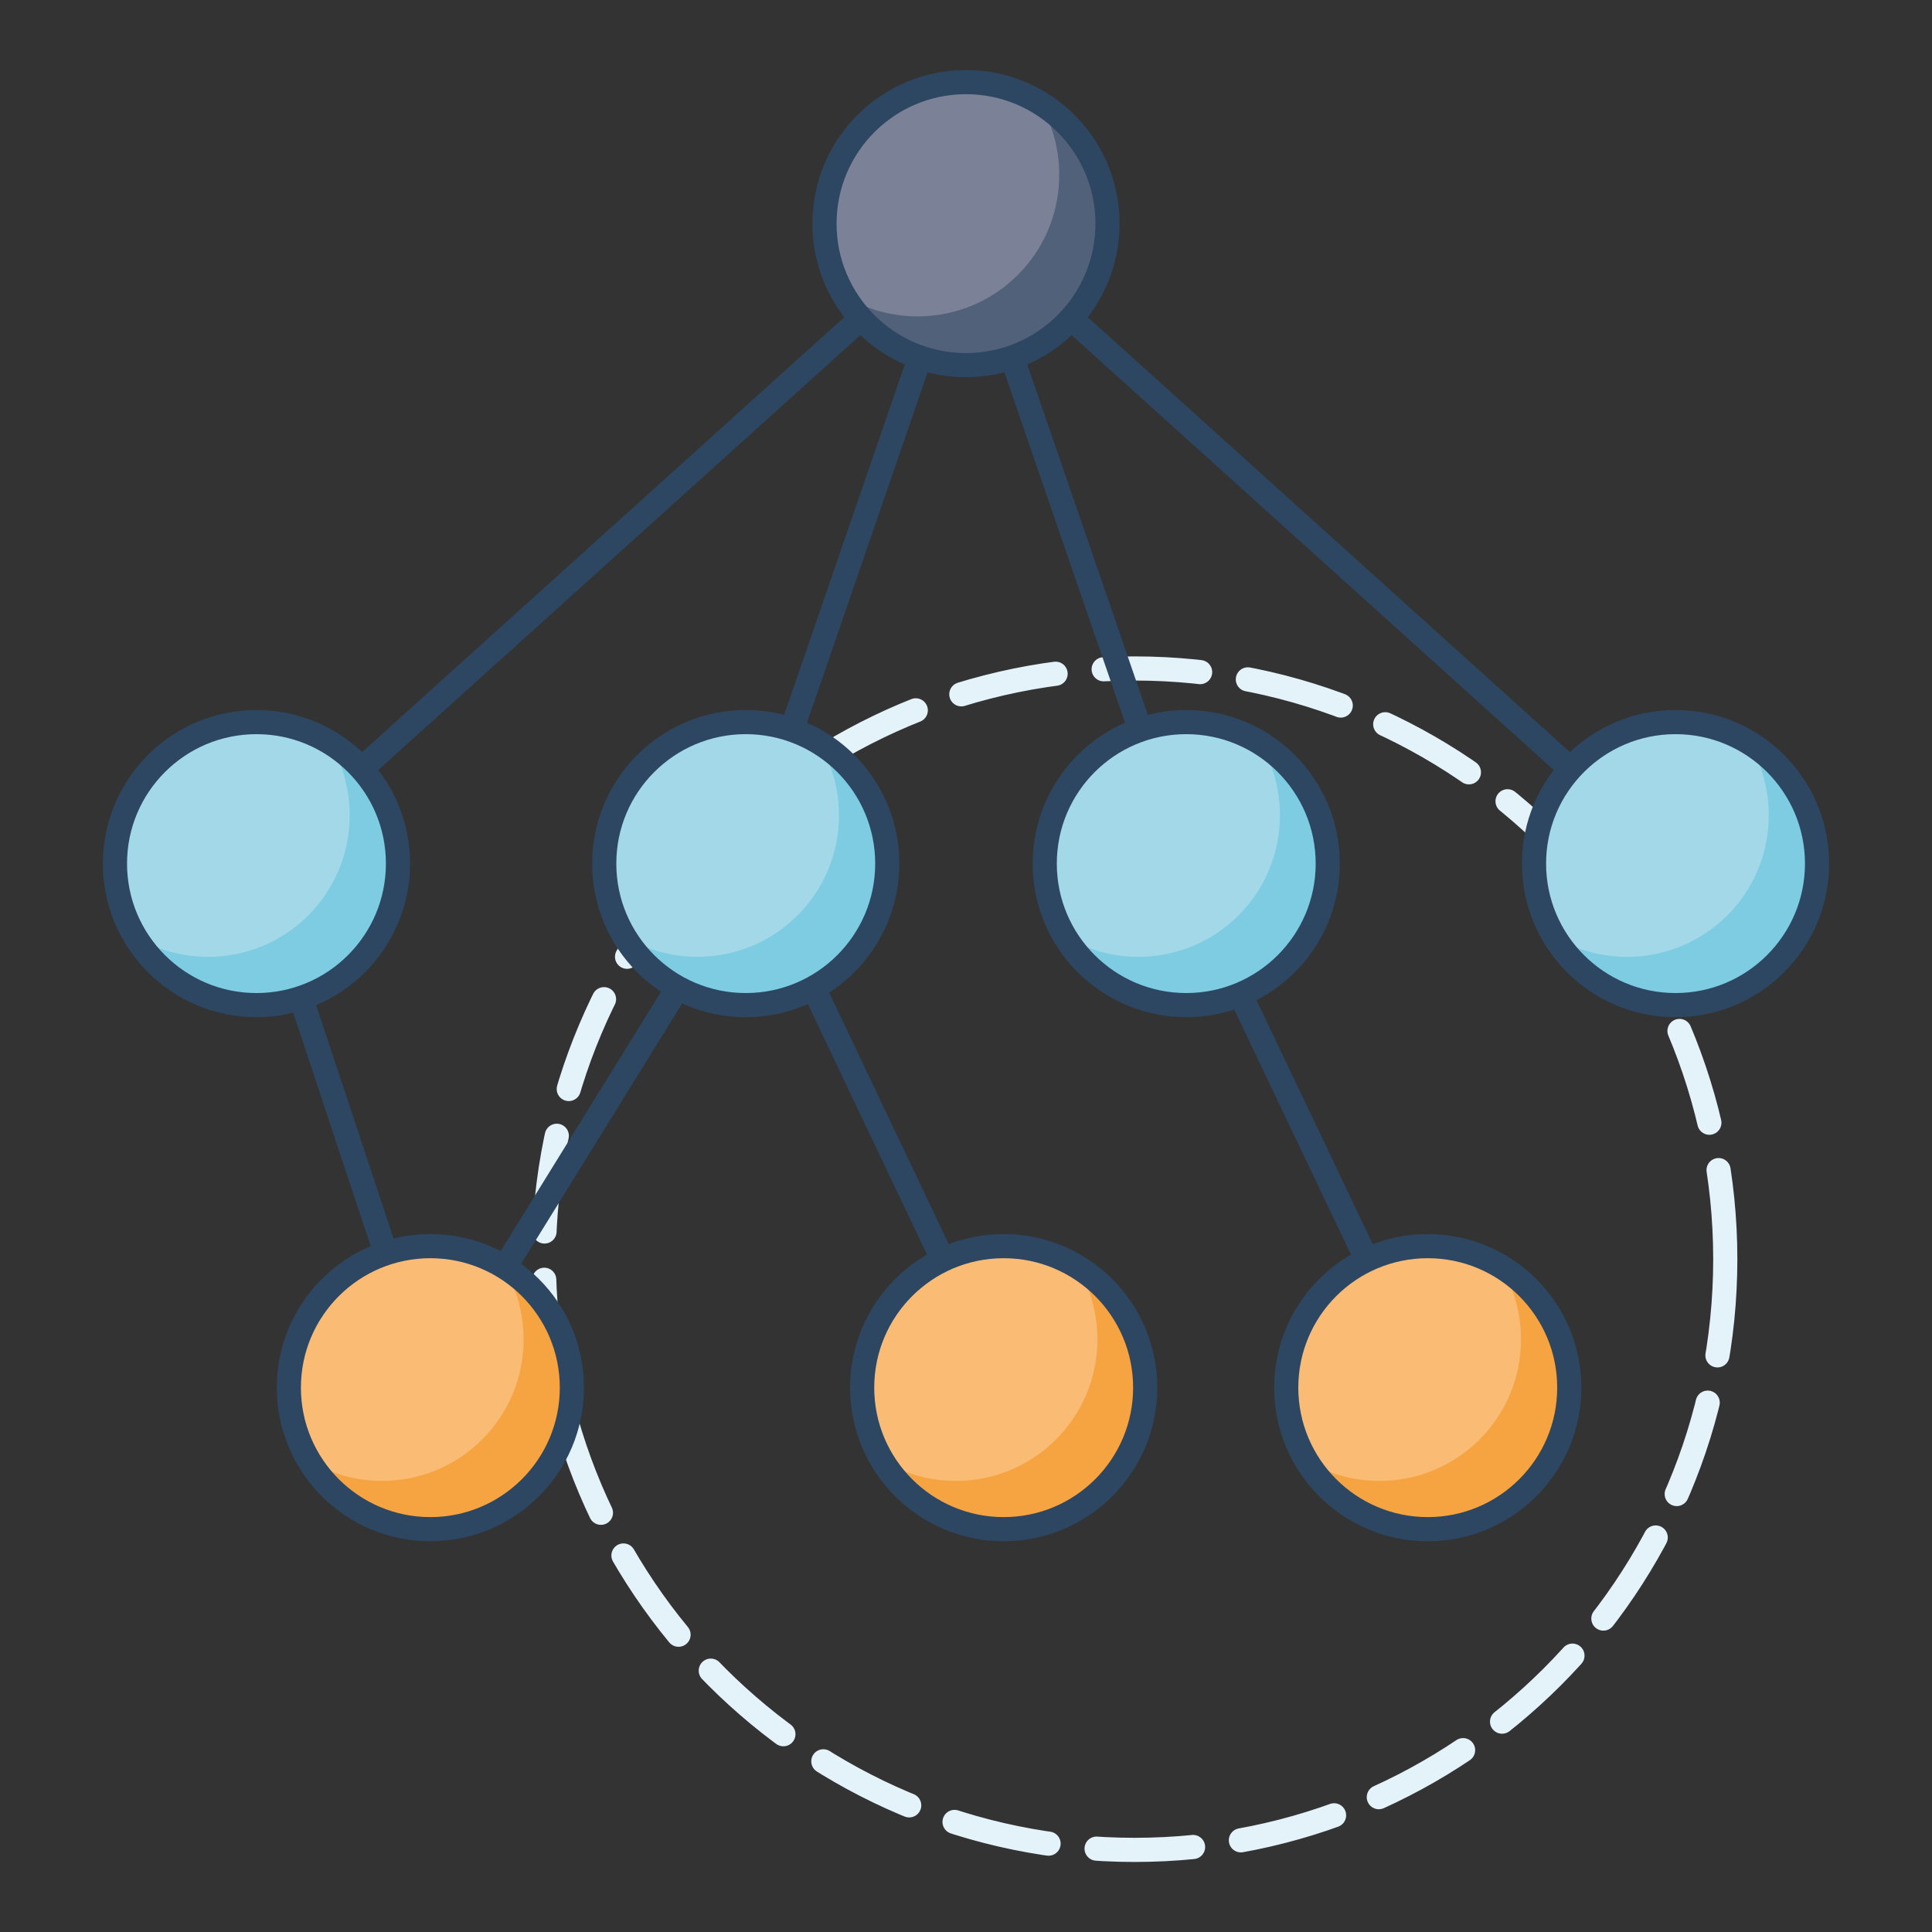
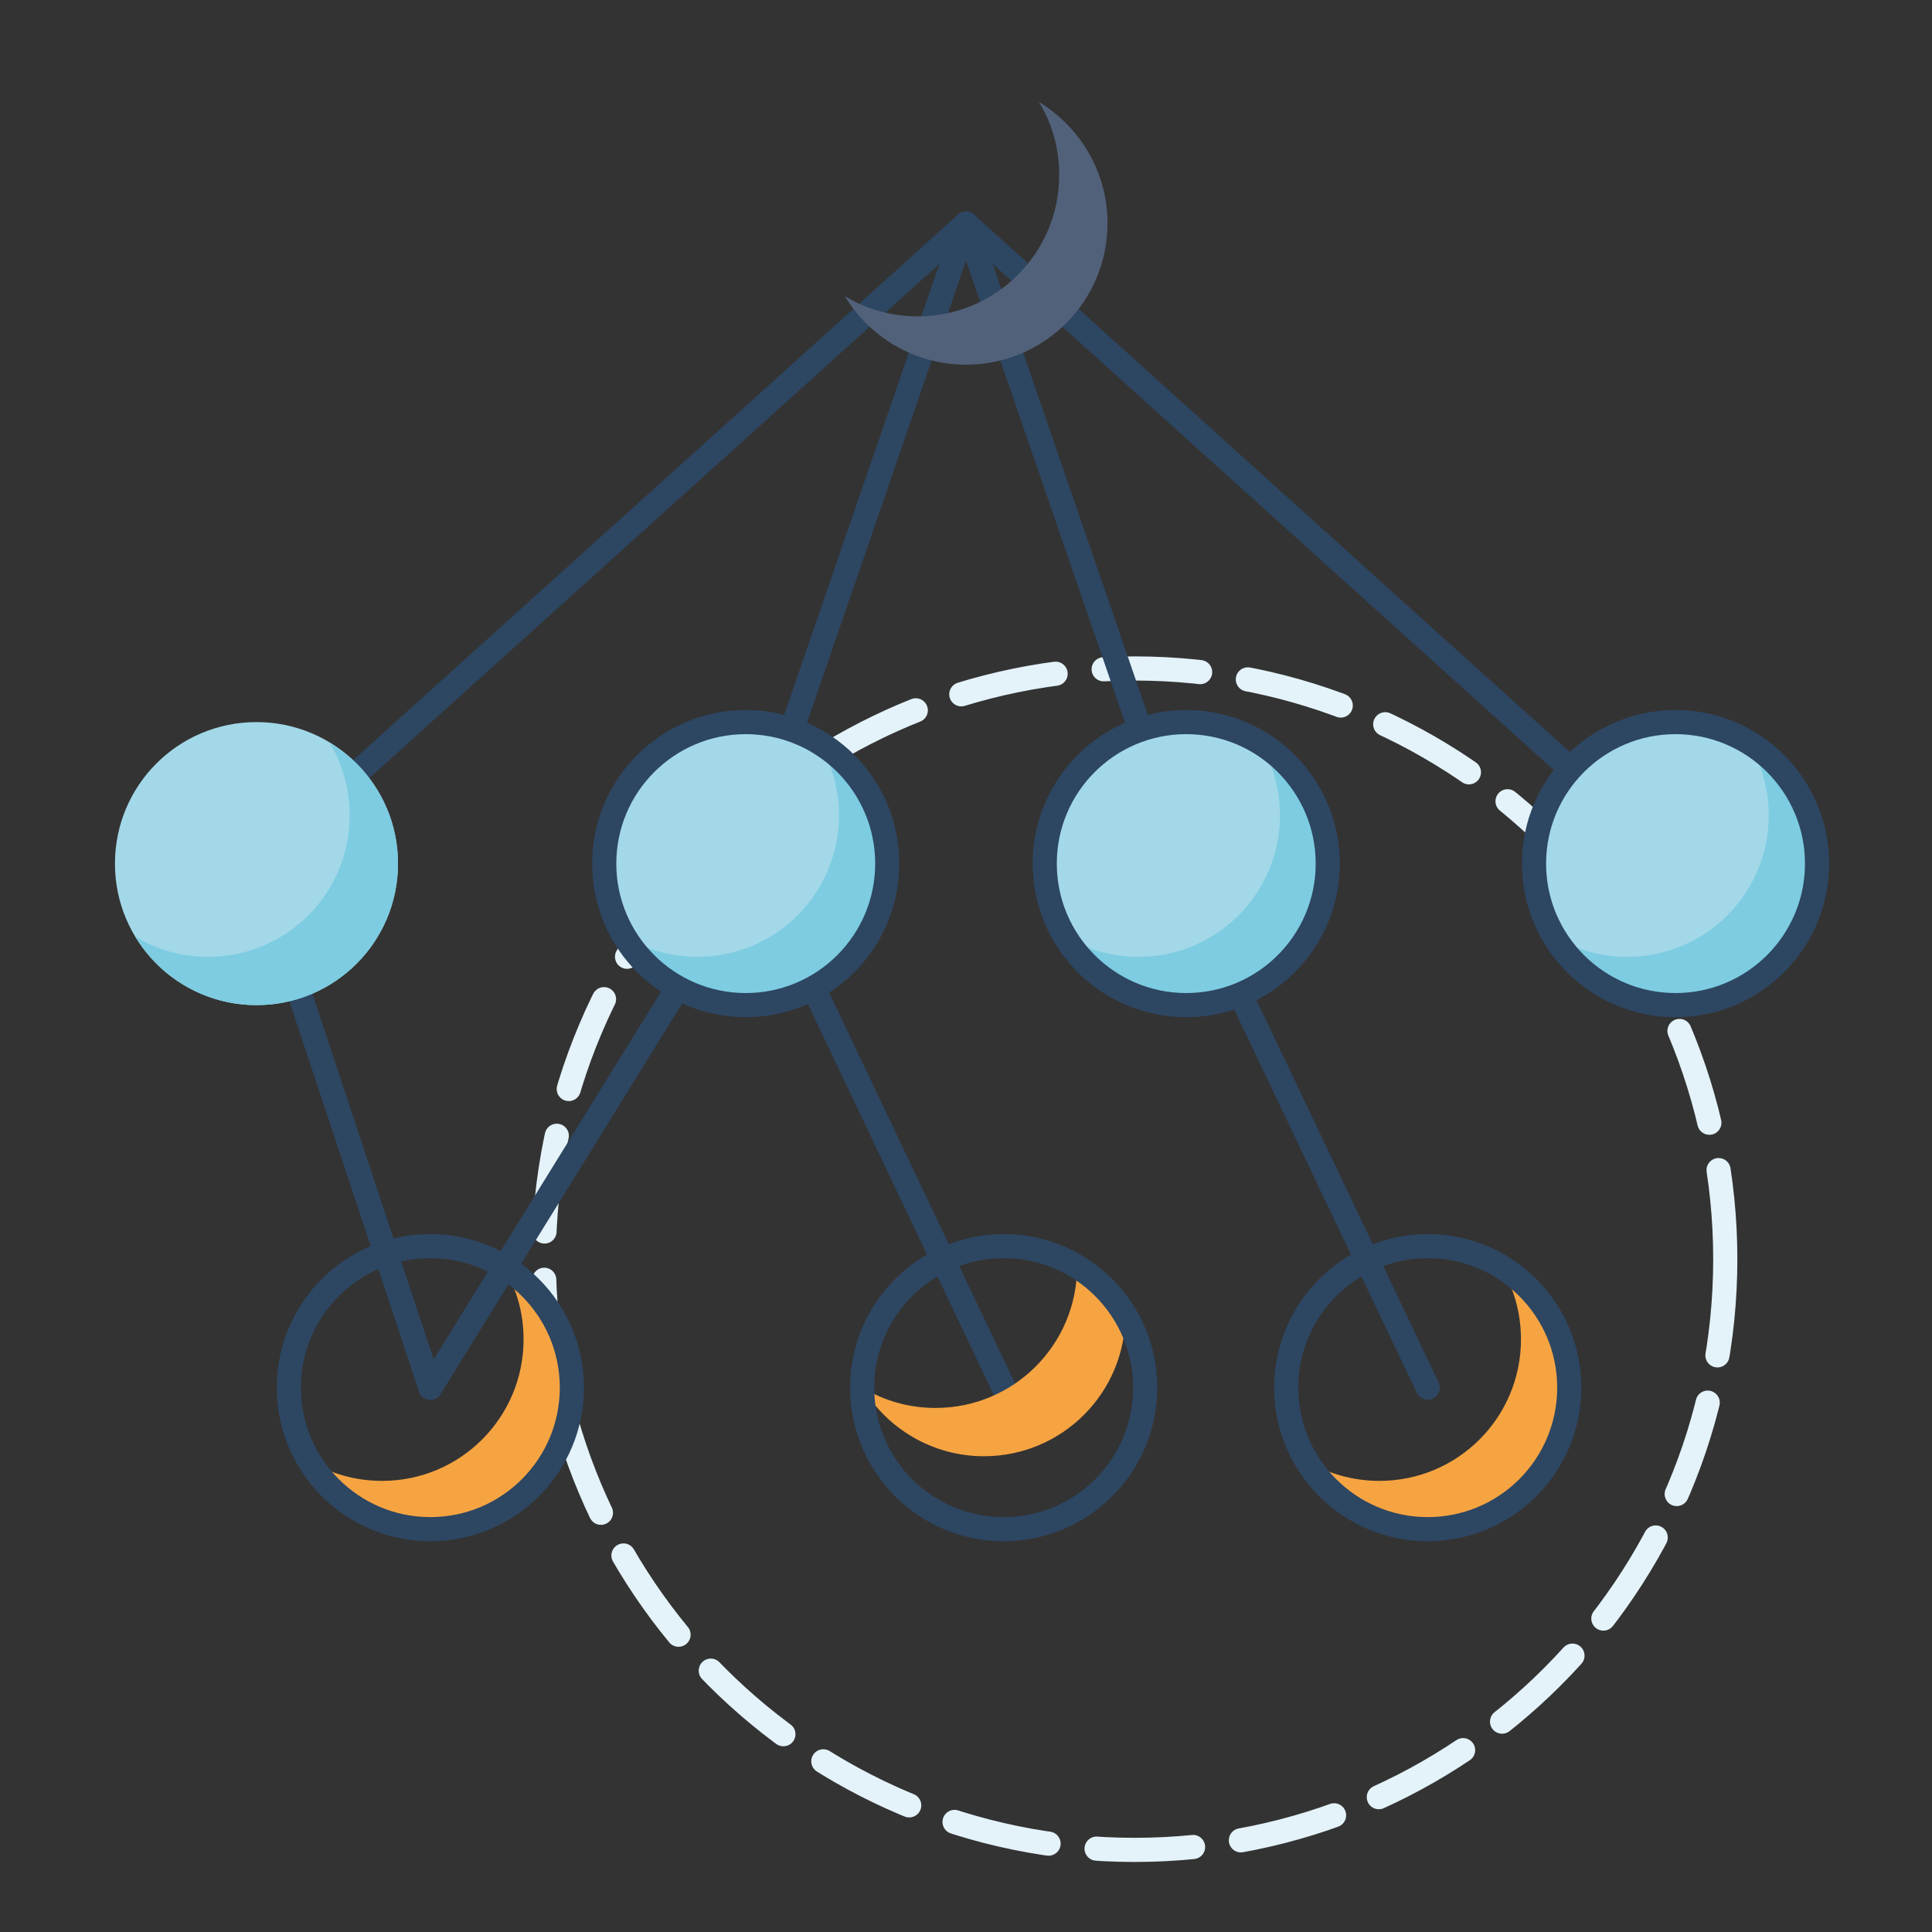
<svg xmlns="http://www.w3.org/2000/svg" version="1.1" id="Layer_4" x="0px" y="0px" viewBox="0 0 400 400" style="enable-background:new 0 0 400 400;" xml:space="preserve">
  <rect x="0" y="0" width="400" height="400" fill="#333333" stroke="none" />
  <style type="text/css">
	
		.st0{fill:none;stroke:#E4F3F9;stroke-width:5;stroke-linecap:round;stroke-linejoin:round;stroke-miterlimit:10;stroke-dasharray:20,10;}
	.st1{fill:none;stroke:#2D4662;stroke-width:5;stroke-linecap:round;stroke-linejoin:round;stroke-miterlimit:10;}
	.st2{fill:#7B8197;}
	.st3{fill:#52617A;}
	.st4{fill:#FABC75;}
	.st5{fill:#F6A442;}
	.st6{fill:#A3D8E8;}
	.st7{fill:#7DCCE1;}
</style>
  <g id="links_x5F_alt">
    <path class="st0" d="M357.2,260.7c0,67.6-54.8,122.3-122.3,122.3c-67.6,0-122.3-54.8-122.3-122.3c0-67.6,54.8-122.3,122.3-122.3   S357.2,193.2,357.2,260.7L357.2,260.7z" />
    <line class="st1" x1="53.1" y1="178.8" x2="200" y2="46.3" />
    <line class="st1" x1="346.9" y1="178.8" x2="200" y2="46.3" />
    <line class="st1" x1="154.4" y1="178.8" x2="200" y2="46.3" />
    <line class="st1" x1="245.6" y1="178.8" x2="200" y2="46.3" />
    <line class="st1" x1="89.1" y1="287.3" x2="156.2" y2="178.8" />
    <line class="st1" x1="207.8" y1="287.3" x2="156.2" y2="178.8" />
    <line class="st1" x1="89.1" y1="287.3" x2="53.1" y2="178.8" />
    <line class="st1" x1="295.6" y1="287.3" x2="243.9" y2="178.8" />
-     <circle class="st2" cx="200" cy="46.3" r="29.3" />
    <path class="st3" d="M215.1,21.1c2.7,4.4,4.2,9.6,4.2,15.1c0,16.2-13.1,29.3-29.3,29.3c-5.5,0-10.7-1.5-15.1-4.2   c5.1,8.5,14.5,14.2,25.1,14.2c16.2,0,29.3-13.1,29.3-29.3C229.3,35.6,223.6,26.3,215.1,21.1z" />
-     <circle class="st1" cx="200" cy="46.3" r="29.3" />
    <g>
-       <path class="st4" d="M118.4,287.3c0,16.2-13.1,29.3-29.3,29.3s-29.3-13.1-29.3-29.3S72.9,258,89.1,258S118.4,271.1,118.4,287.3z     M207.8,258c-16.2,0-29.3,13.1-29.3,29.3s13.1,29.3,29.3,29.3s29.3-13.1,29.3-29.3S224,258,207.8,258z M295.6,258    c-16.2,0-29.3,13.1-29.3,29.3s13.1,29.3,29.3,29.3c16.2,0,29.3-13.1,29.3-29.3S311.8,258,295.6,258z" />
      <g>
        <path class="st5" d="M104.2,262.2c2.7,4.4,4.2,9.6,4.2,15.1c0,16.2-13.1,29.3-29.3,29.3c-5.5,0-10.7-1.5-15.1-4.2     c5.1,8.5,14.5,14.2,25.1,14.2c16.2,0,29.3-13.1,29.3-29.3C118.4,276.7,112.8,267.3,104.2,262.2z" />
-         <path class="st5" d="M223,262.2c2.7,4.4,4.2,9.6,4.2,15.1c0,16.2-13.1,29.3-29.3,29.3c-5.5,0-10.7-1.5-15.1-4.2     c5.1,8.5,14.5,14.2,25.1,14.2c16.2,0,29.3-13.1,29.3-29.3C237.2,276.7,231.5,267.3,223,262.2z" />
+         <path class="st5" d="M223,262.2c0,16.2-13.1,29.3-29.3,29.3c-5.5,0-10.7-1.5-15.1-4.2     c5.1,8.5,14.5,14.2,25.1,14.2c16.2,0,29.3-13.1,29.3-29.3C237.2,276.7,231.5,267.3,223,262.2z" />
        <path class="st5" d="M310.7,262.2c2.7,4.4,4.2,9.6,4.2,15.1c0,16.2-13.1,29.3-29.3,29.3c-5.5,0-10.7-1.5-15.1-4.2     c5.1,8.5,14.5,14.2,25.1,14.2c16.2,0,29.3-13.1,29.3-29.3C324.9,276.7,319.2,267.3,310.7,262.2z" />
      </g>
      <g>
        <circle class="st1" cx="89.1" cy="287.3" r="29.3" />
        <circle class="st1" cx="207.8" cy="287.3" r="29.3" />
        <circle class="st1" cx="295.6" cy="287.3" r="29.3" />
      </g>
    </g>
    <path class="st6" d="M183.7,178.8c0,16.2-13.1,29.3-29.3,29.3S125,195,125,178.8s13.1-29.3,29.3-29.3S183.7,162.6,183.7,178.8z    M245.6,149.5c-16.2,0-29.3,13.1-29.3,29.3s13.1,29.3,29.3,29.3S275,195,275,178.8S261.8,149.5,245.6,149.5z M346.9,149.5   c-16.2,0-29.3,13.1-29.3,29.3s13.1,29.3,29.3,29.3s29.3-13.1,29.3-29.3S363.1,149.5,346.9,149.5z M53.1,149.5   c-16.2,0-29.3,13.1-29.3,29.3s13.1,29.3,29.3,29.3s29.3-13.1,29.3-29.3S69.3,149.5,53.1,149.5z" />
    <g>
      <path class="st7" d="M68.2,153.7c2.7,4.4,4.2,9.6,4.2,15.1c0,16.2-13.1,29.3-29.3,29.3c-5.5,0-10.7-1.5-15.1-4.2    c5.1,8.5,14.5,14.2,25.1,14.2c16.2,0,29.3-13.1,29.3-29.3C82.4,168.1,76.7,158.8,68.2,153.7z" />
      <path class="st7" d="M169.5,153.7c2.7,4.4,4.2,9.6,4.2,15.1c0,16.2-13.1,29.3-29.3,29.3c-5.5,0-10.7-1.5-15.1-4.2    c5.1,8.5,14.5,14.2,25.1,14.2c16.2,0,29.3-13.1,29.3-29.3C183.7,168.1,178,158.8,169.5,153.7z" />
      <path class="st7" d="M362,153.7c2.7,4.4,4.2,9.6,4.2,15.1c0,16.2-13.1,29.3-29.3,29.3c-5.5,0-10.7-1.5-15.1-4.2    c5.1,8.5,14.5,14.2,25.1,14.2c16.2,0,29.3-13.1,29.3-29.3C376.2,168.1,370.6,158.8,362,153.7z" />
      <path class="st7" d="M260.8,153.7c2.7,4.4,4.2,9.6,4.2,15.1c0,16.2-13.1,29.3-29.3,29.3c-5.5,0-10.7-1.5-15.1-4.2    c5.1,8.5,14.5,14.2,25.1,14.2c16.2,0,29.3-13.1,29.3-29.3C275,168.1,269.3,158.8,260.8,153.7z" />
    </g>
    <g>
      <circle class="st1" cx="154.4" cy="178.8" r="29.3" />
      <circle class="st1" cx="245.6" cy="178.8" r="29.3" />
      <circle class="st1" cx="346.9" cy="178.8" r="29.3" />
-       <circle class="st1" cx="53.1" cy="178.8" r="29.3" />
    </g>
  </g>
</svg>